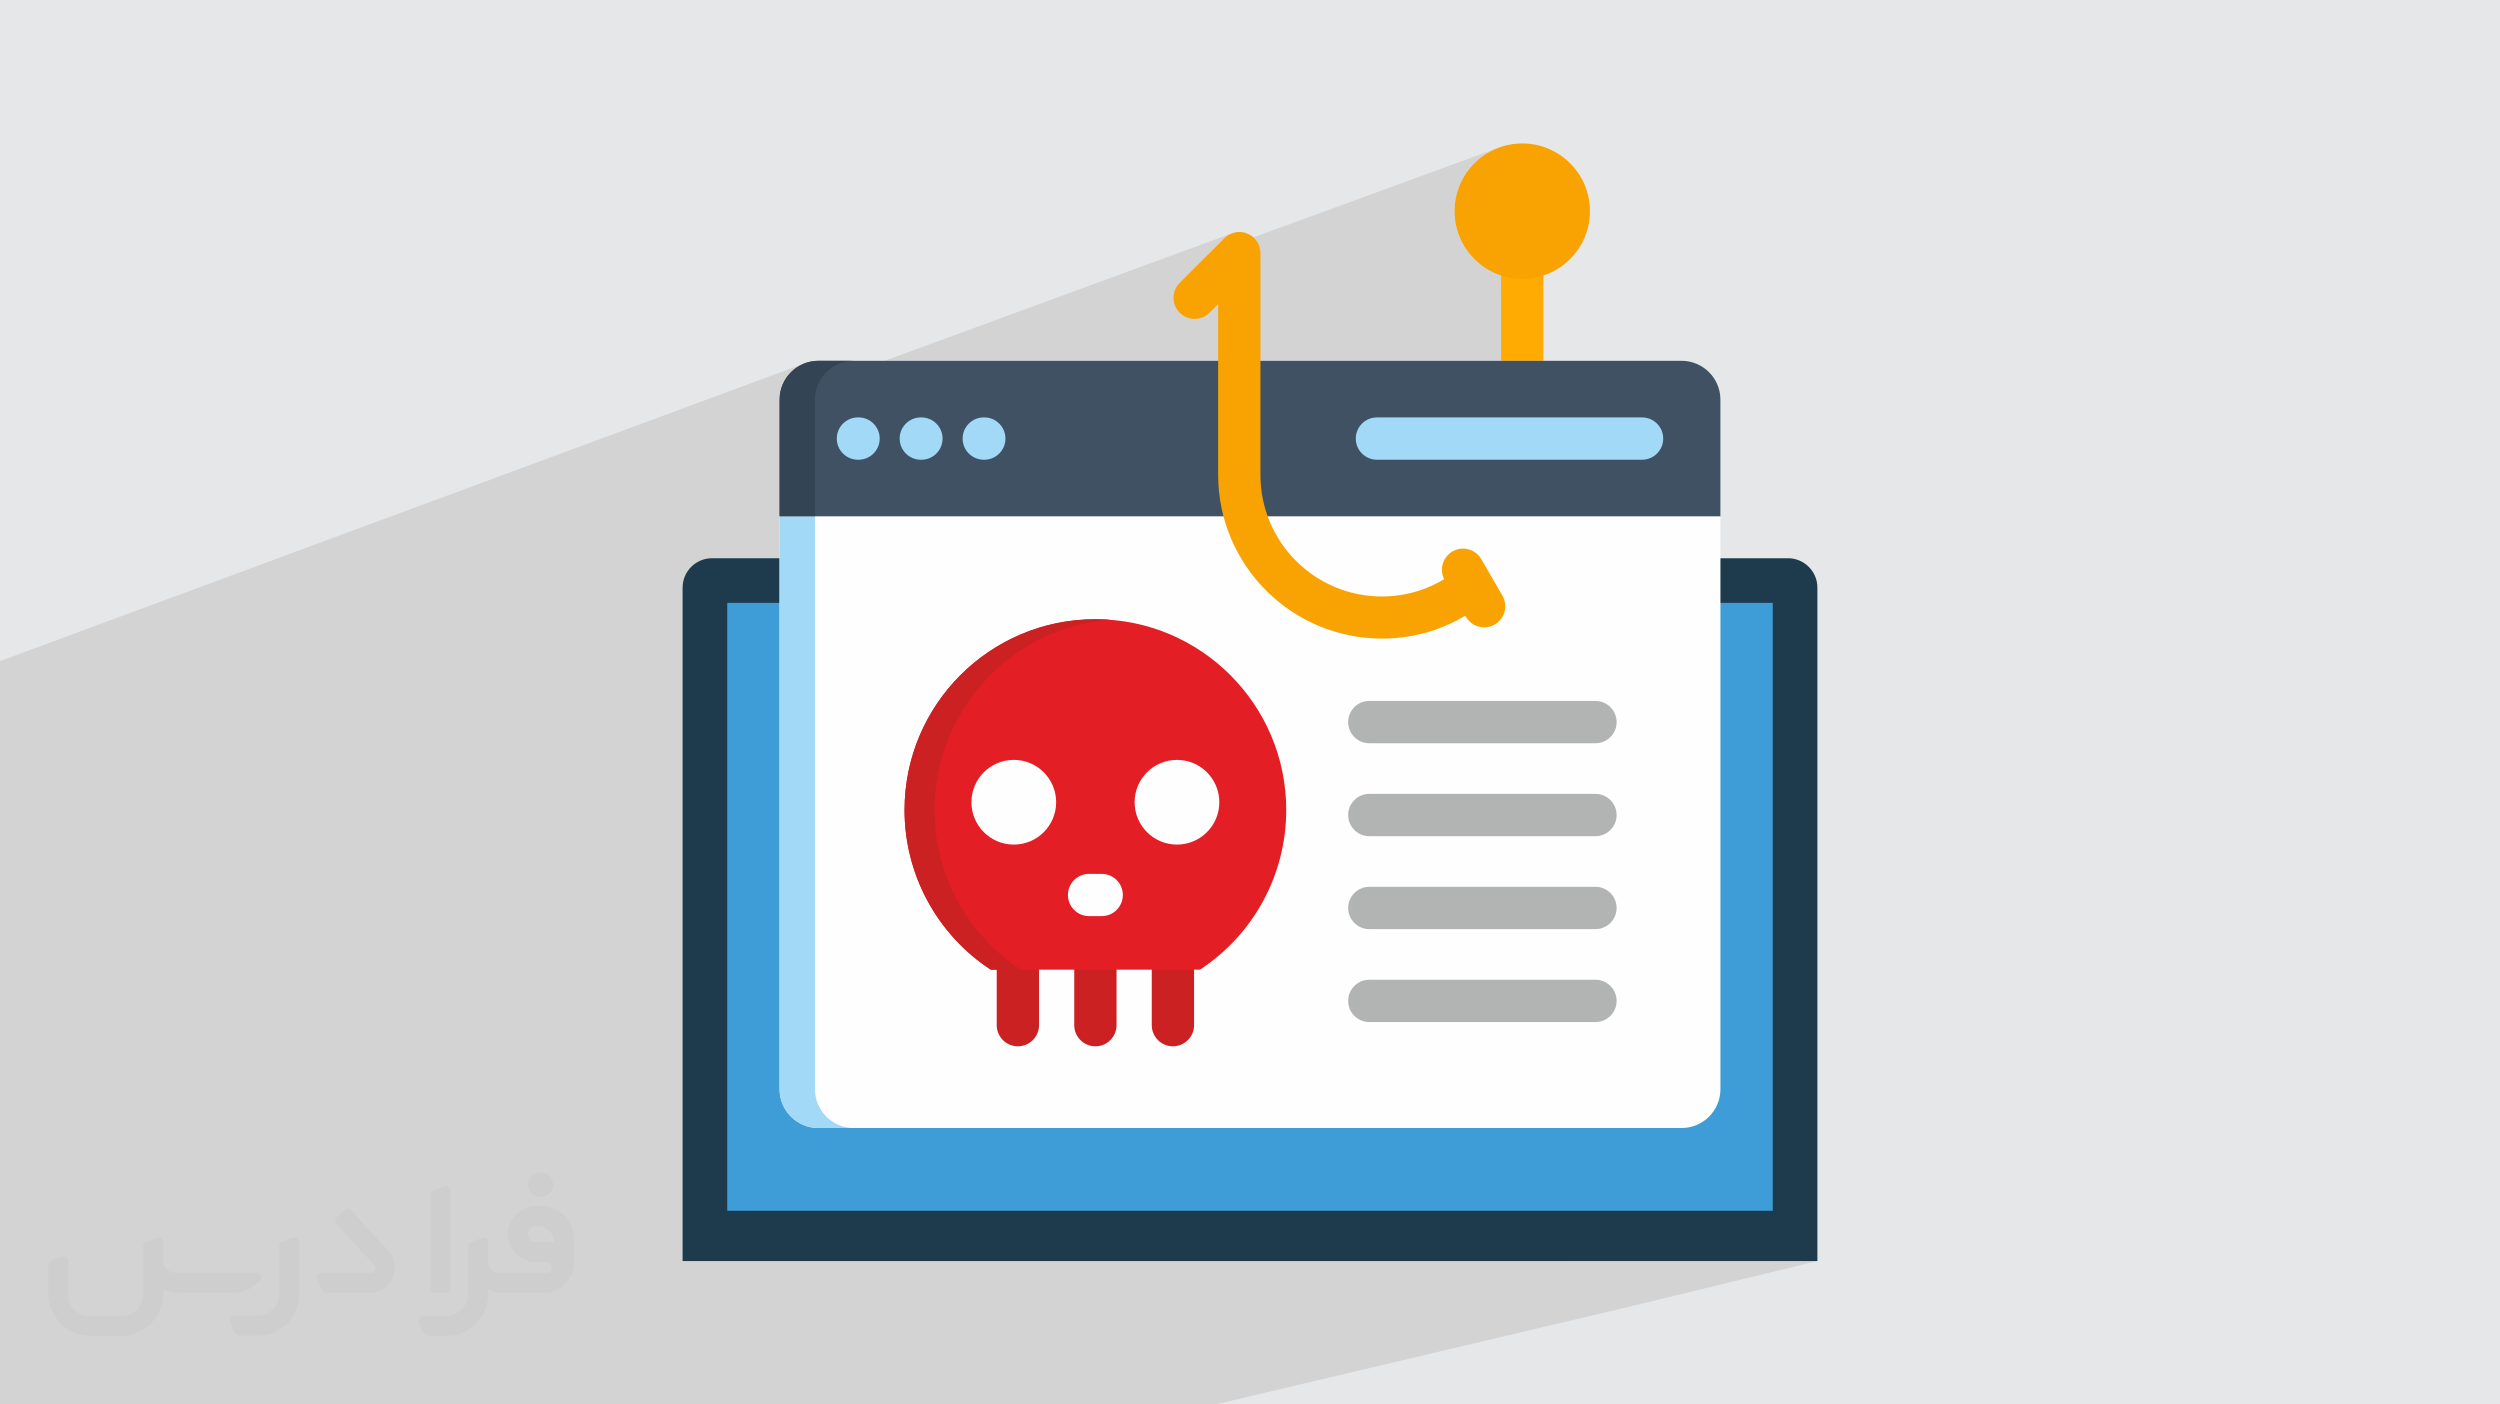
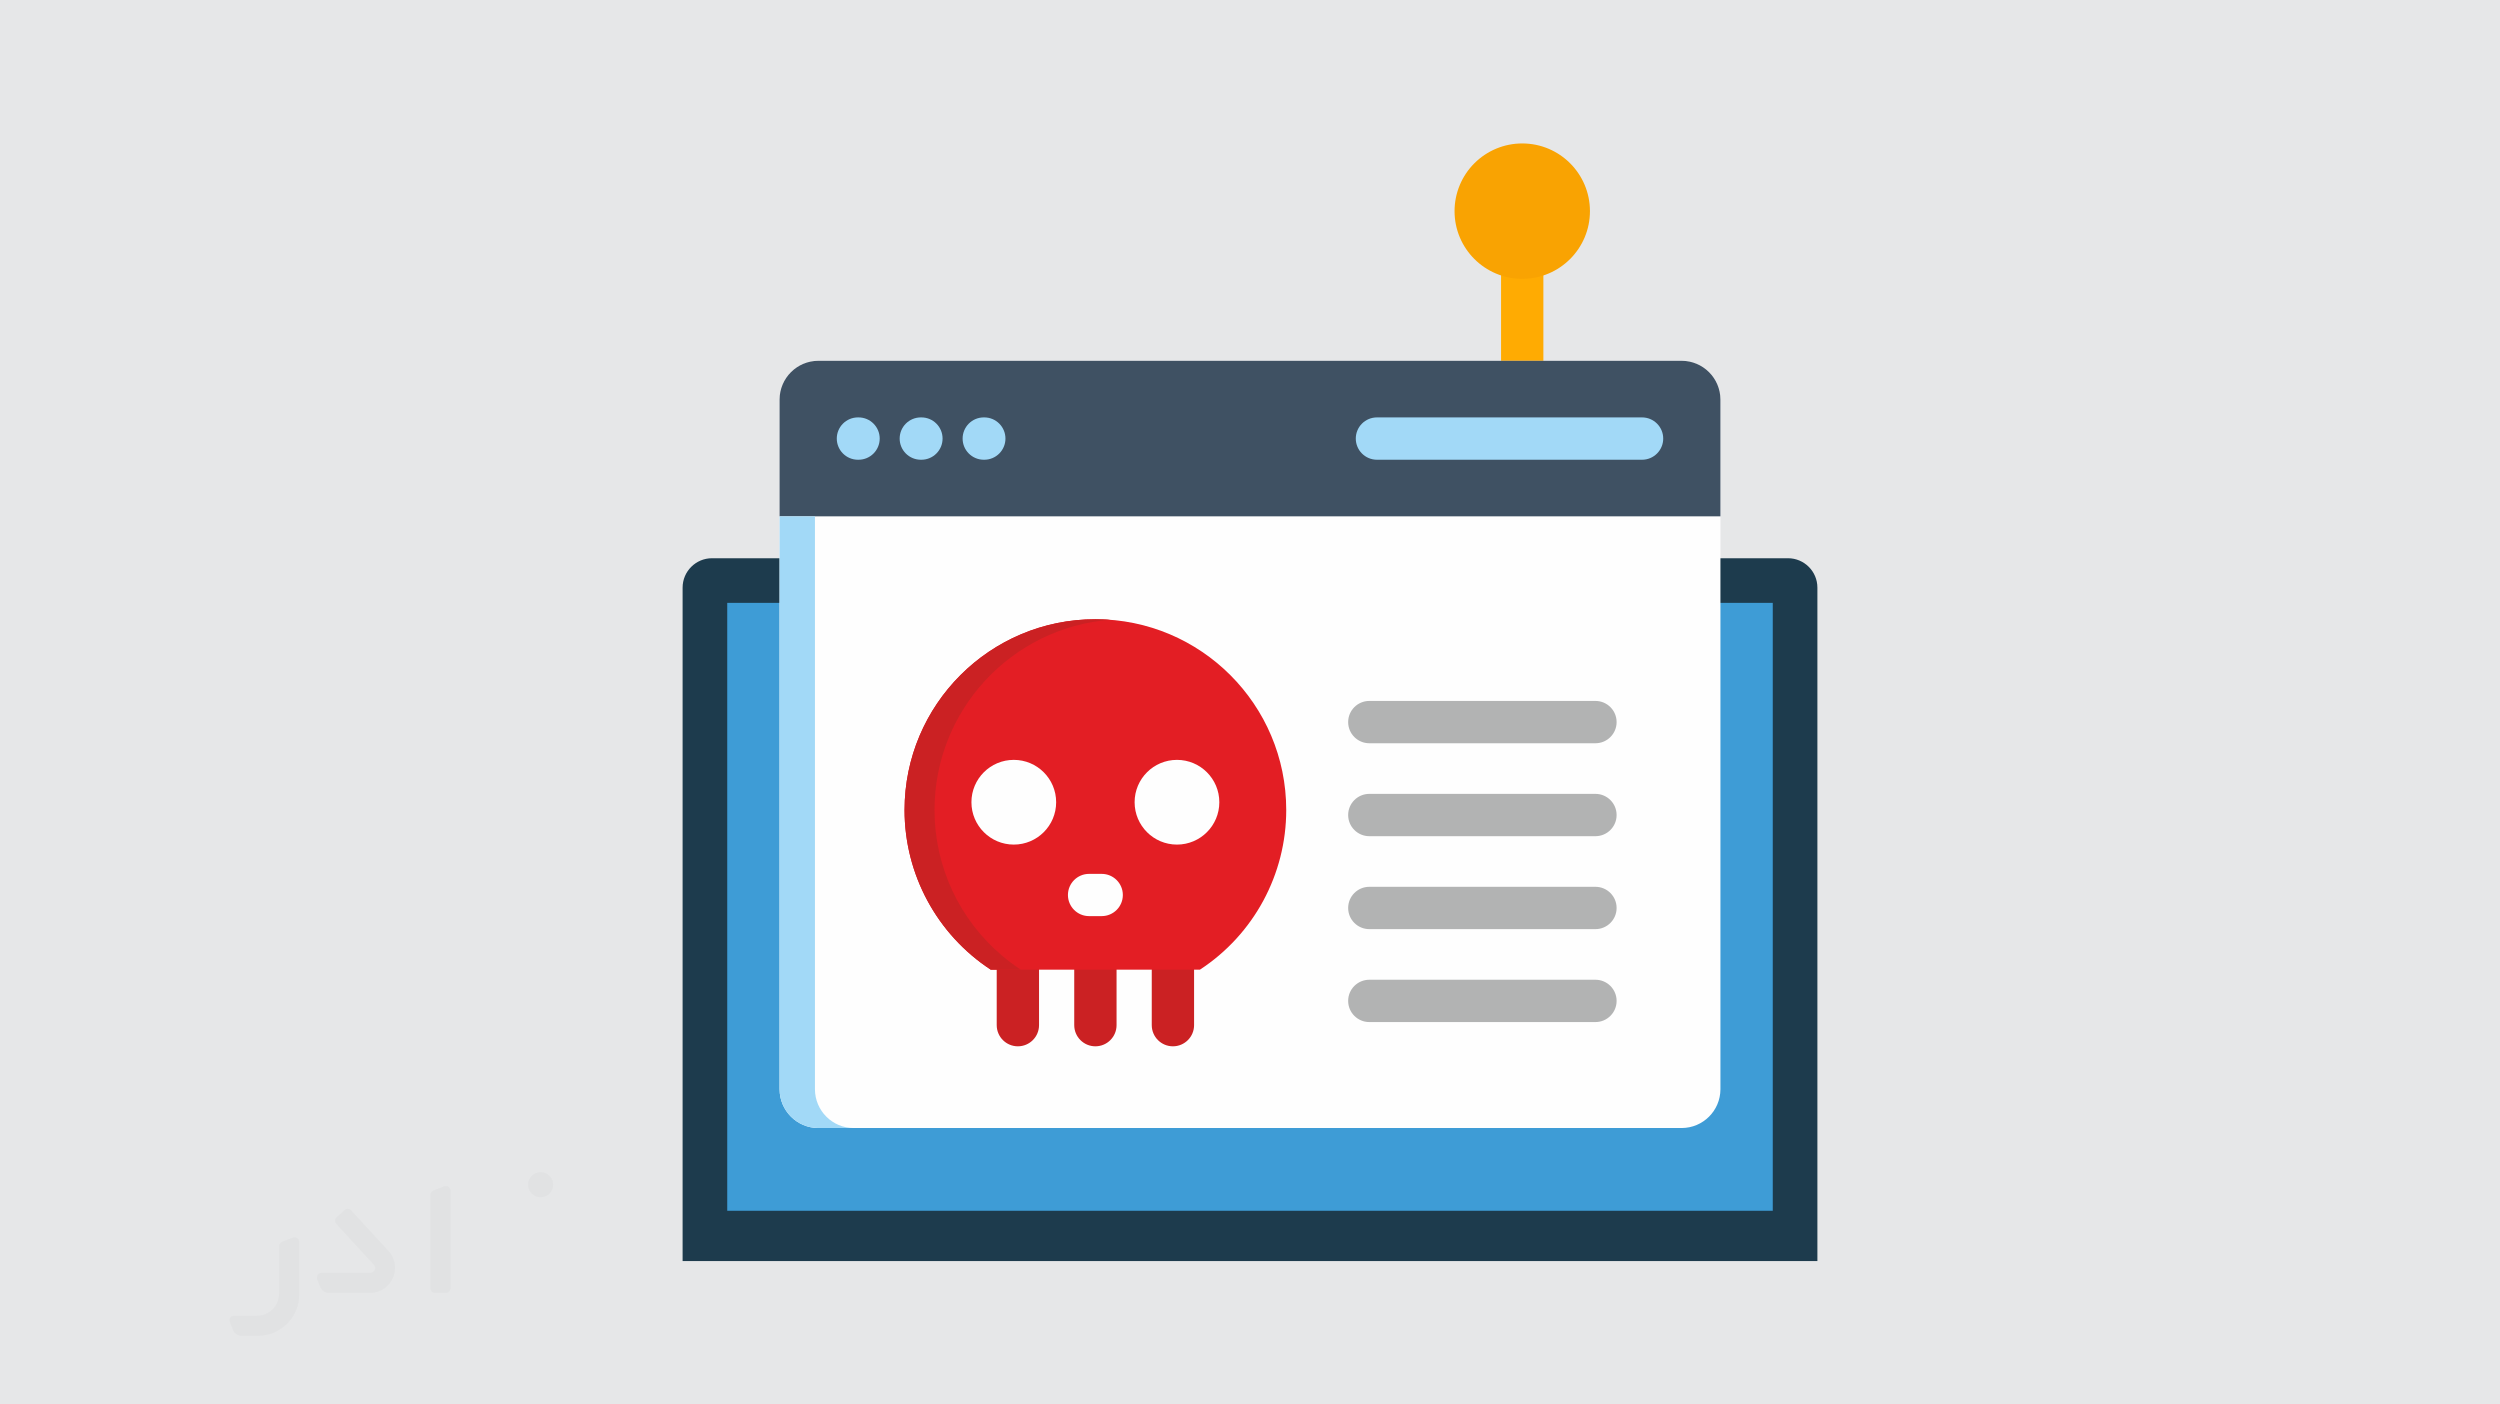
<svg xmlns="http://www.w3.org/2000/svg" xml:space="preserve" width="94.192mm" height="52.917mm" version="1.0" style="shape-rendering:geometricPrecision; text-rendering:geometricPrecision; image-rendering:optimizeQuality; fill-rule:evenodd; clip-rule:evenodd" viewBox="0 0 9404.92 5283.66">
  <defs>
    <style type="text/css">
   
    .fil6 {fill:#FEFEFE}
    .fil12 {fill:#E31E24}
    .fil16 {fill:#CB2123}
    .fil14 {fill:#A2D9F7}
    .fil4 {fill:#1D3B4D}
    .fil15 {fill:#334454}
    .fil5 {fill:#3E9CD6}
    .fil7 {fill:#3F5163}
    .fil13 {fill:#FEFEFE;fill-rule:nonzero}
    .fil11 {fill:#B2B3B3;fill-rule:nonzero}
    .fil10 {fill:#CB2123;fill-rule:nonzero}
    .fil8 {fill:#A2D9F7;fill-rule:nonzero}
    .fil9 {fill:#F9A302;fill-rule:nonzero}
    .fil3 {fill:#FFAB02;fill-rule:nonzero}
    .fil2 {fill:#373435;fill-rule:nonzero;fill-opacity:0.031}
    .fil1 {fill:#2B2A29;fill-opacity:0.102}
    .fil0 {fill:#E6E7E8}
   
  </style>
  </defs>
  <g id="Layer_x0020_1">
    <polygon class="fil0" points="-0,0 9404.92,0 9404.92,5283.66 -0,5283.66 " />
-     <path class="fil1" d="M-0 3002.52l0 -1.3 0 -20.61 0 -17.41 0 -4.24 0 -0.72 0 -4.55 0 -16.79 0 -49.52 0 -0.57 0 -3.77 0 -0.73 0 -21.24 0 -4.02 0 -37.92 0 -4.24 0 -4.14 0 -16.51 0 -9.95 0 -15.32 0 -35.26 0 -13.36 0 -41.91 0 -39.33 0 -7.42 0 -13.87 0 -31.74 0 -6.73 0 -0.02 0 -0.46 0 -38.78 0 -8.42 0 -36.14 0 -0.01 0 -8.52 0 -0.01 3021.68 -1118.11 0.09 -0.03 0 -0.01 0 0.01 -12.71 6.14 0 0.01 -11.99 7.3 -11.2 8.39 -1.48 1.34 94 -34.75 -0.01 0 -94 34.76 -8.85 8.05 -0.01 0 -9.39 10.33 -0.01 0 -8.38 11.2 -7.31 11.99 -6.14 12.7 0 0.02 -0.05 0.13 210.61 -77.62 13.36 -4.91 13.94 -3.61 14.45 -2.24 14.87 -0.8 -271.15 99.87 -0.01 0 -0.93 2.55 -0.01 0 -3.6 13.93 -2.25 14.45 -0.76 14.34 1698.47 -623.42 -7.12 3.44 -6.76 4.13 -6.34 4.82 -5.87 5.47 -57.53 57.53 1093.21 -399.87 -11.57 4.46 -11.34 5.03 -11.09 5.57 -10.82 6.11 -10.52 6.65 -10.2 7.16 -9.88 7.69 -2.64 2.27 163.79 -59.84 -163.79 59.84 -6.89 5.92 -9.14 8.68 -8.72 9.15 -8.23 9.53 -7.71 9.89 -7.2 10.23 -6.67 10.54 -6.14 10.84 -5.6 11.11 -5.04 11.37 -4.48 11.61 -3.91 11.81 -3.33 12.01 -2.76 12.17 -2.16 12.33 -1.55 12.45 -0.94 12.55 -0.31 12.64 1.32 26.03 3.85 25.29 6.28 24.4 8.57 23.39 10.72 22.27 12.75 21 14.67 19.6 16.44 18.08 8.75 7.96 91.59 -32.5 0 56.26 159.22 -56.25 -9.37 4.4 -9.6 3.84 -140.26 49.55 0 28.42 4.01 1.47 24.4 6.28 25.28 3.85 26.04 1.32 26.04 -1.32 25.28 -3.85 24.4 -6.28 -155.46 54.56 0 637.4 530.45 0 16.05 -1.62 14.94 -4.64 -561.43 184.45 0 34.81 825.29 0 -825.29 264.36 0 61.09 1022.17 0 0 2286.95 -45.11 11.22 199.12 177.92 13.89 0 -10.92 2.65 600.98 536.99 -600.98 -536.99 -472.46 114.67 111.77 126.75 282.85 295.57 -282.85 -295.57 260.67 295.57 -260.67 -295.57 -119.49 -124.87 -46.43 11.26 379.94 409.18 -379.94 -409.18 -2.81 0.69 378.61 408.49 -378.61 -408.49 -31.4 7.62 363.92 400.87 -363.92 -400.87 -157.08 38.12 403.58 362.75 -403.58 -362.75 -1536.39 362.75c-1286.07,0 -950.95,0 -2237.02,0l-15.72 0 -1584.68 0 -137.4 0 -51.68 0 -311.86 0 -233.4 0 0 -92.23 0 -6.62 0 -31.3 0 -7.04 0 -2.51 0 -2.68 0 -8.87 0 -13.19 0 -0.01 0 -6.98 0 -52.7 0 -3.75 0 -17.33 0 -53.01 0 -29.62 0 -5.61 0 -1.78 0 -0.01 0 -49.41 0 -23.2 0 -15.42 0 -2.7 0 -8.33 0 -2.37 0 -2.65 0 -44.19 0 -15.09 0 -2.76 0 -0.14 0 -18.95 0 -10.88 0 -43.85 0 -2.82 0 -18.93 0 -2.79 0 -12.57 0 -64.8 0 -26.46 0 -22.68 0 -9.92 0 -2.78 0 -15.82 0 -0.61 0 -5.7 0 -4.41 0 -47.53 0 -107.36 0 -6.64 0 -16.35 0 -0.28 0 -5.08 0 -78.87 0 -2.89 0 -5.17 0 -2.95 0 -1.11 0 -6.7 0 -66.92 0 -0.28 0 -5.16 0 -7.55 0 -0.01 0 -26.15 0 -3 0 -2.91 0 -38.98 0 -10.07 0 -3.16 0 -0.01 0 -1.2 0 -5.85 0 -5.75 0 -44.61 0 -71.28 0 -0.04 0 -10.73 0 -32.67 0 -48.73 0 -89.3 0 -3.26 0 -48.74 0 -18.14 0 -0.04 0 -1.14 0 -32.86 0 -0.02 0 -179.6 0 -91.36 0 -34.38 0 -14.26 0 -123.67 0 -106.61 0 -35 0 -12.75 0 -23.14 0 -1.24 0 -2.91 0 -0.61 0 -9.78 0 -20.93zm6823.09 1741.5l-199.12 -177.92 -435.23 108.3 61.4 69.62 572.95 0zm-591.27 0l-62.1 -64.89 -41.97 10.44 50.55 54.45 53.51 0zm-53.51 0l-50.55 -54.45 -2.55 0.63 49.88 53.82 3.22 0zm-3.22 0l-49.88 -53.82 -28.39 7.07 42.44 46.75 35.84 0zm-35.84 0l-42.44 -46.75 -185.98 46.28 0.52 0.47 227.89 0zm-227.89 0l-0.52 -0.47 -1.89 0.47 2.41 0zm320.45 0l18.32 0 -61.4 -69.62 -19.02 4.73 62.1 64.89zm121.78 117.31l-7.72 1.88 119.49 124.87 -111.77 -126.75zm-627.05 -4321.71l3678.38 4252.07 -3678.38 -4252.07z" />
    <g id="_2554808118752">
      <path class="fil2" d="M1125.4 4672.59l0 197.03c0,20.41 -3.74,40.82 -11.66,59.56 -7.92,18.74 -19.16,36.25 -33.74,50.4 -14.58,14.58 -31.65,25.82 -50.4,33.74 -18.74,7.92 -39.15,11.66 -59.56,11.66l-60.82 0c-7.08,0 -14.16,-2.08 -19.99,-6.25 -5.83,-4.16 -10.41,-9.58 -12.92,-16.25l-11.24 -29.16c-0.83,-2.5 -1.25,-5.41 -1.25,-8.33 0,-2.92 1.25,-5.42 2.92,-7.92 1.67,-2.5 3.74,-4.16 6.25,-5.41 2.5,-1.25 5.41,-2.09 7.91,-1.67l86.23 0c22.08,0 42.91,-8.75 58.73,-24.57 15.41,-15.42 24.15,-36.65 24.15,-58.73l0 -179.12c0,-3.33 1.26,-6.66 3.33,-9.58 2.09,-2.92 5,-5 7.92,-6.25l40.82 -15.83c2.5,-0.84 5.41,-1.25 8.33,-0.84 2.92,0.42 5.42,1.26 7.5,2.92 2.09,1.67 4.17,3.75 5.42,6.25 1.25,2.92 2.08,5.83 2.08,8.33z" />
-       <path class="fil2" d="M2033.88 4536.8l-15 0c-59.57,0 -109.13,48.73 -108.31,107.88 0.42,27.5 12.08,54.16 31.66,73.32 19.57,19.57 46.23,30.4 74.14,30.4l39.57 0c5.42,0 10.41,2.08 14.17,5.83 3.74,3.74 5.83,8.75 5.83,14.16 0,5.42 -2.09,10.41 -5.83,14.17 -3.75,3.74 -8.75,5.83 -14.17,5.83l-179.11 0c-10.83,0 -20.83,-4.58 -28.33,-12.08 -7.5,-7.5 -11.66,-17.91 -12.08,-28.33l0 -74.98c0,-2.92 -0.83,-5.41 -2.08,-7.92 -1.25,-2.5 -3.33,-4.57 -5.42,-6.24 -2.08,-1.67 -4.99,-2.51 -7.5,-2.92 -2.92,-0.42 -5.41,0 -8.33,0.83l-41.24 15.83c-2.92,1.25 -5.83,3.33 -7.92,6.25 -2.08,2.92 -2.92,6.25 -2.92,9.58l0 179.12c0,22.08 -8.75,43.32 -24.15,58.73 -15.42,15.42 -36.65,24.57 -58.73,24.57l-86.64 0.01c-2.92,0 -5.42,0.83 -7.92,2.08 -2.5,1.25 -4.58,3.33 -6.25,5.42 -1.66,2.5 -2.5,4.99 -2.92,7.5 -0.41,2.92 0,5.41 1.26,8.33l11.24 29.16c2.5,6.67 7.08,12.5 12.91,16.66 5.83,4.16 12.91,6.25 20,5.83l60.81 0c41.24,0 80.81,-16.25 109.97,-45.82 29.16,-29.16 45.81,-68.74 45.81,-109.97l0 -18.32c15.84,7.91 33.33,12.08 50.82,12.08l157.03 0c30.41,0 59.99,-12.08 81.65,-33.74 21.66,-21.67 33.74,-50.82 33.74,-81.65l0 -85.81c0,-33.32 -13.33,-65.39 -36.65,-89.14 -23.74,-23.74 -55.82,-36.65 -89.14,-36.65zm50.39 136.2l-66.64 0c-7.92,0 -15.42,-2.5 -21.25,-7.91 -5.83,-5.42 -9.59,-12.5 -10.41,-20.42 0,-4.16 0.42,-8.75 2.08,-12.91 1.67,-4.16 3.75,-7.91 6.67,-10.82 5.83,-5.42 13.75,-8.76 21.66,-8.76l7.09 0c16.25,0 31.65,6.25 42.9,17.91 11.66,11.25 17.91,26.66 17.91,42.91z" />
      <path class="fil2" d="M1694.39 4478.9l0 367.39c0,2.08 -0.42,4.57 -1.25,6.66 -0.84,2.09 -2.09,4.16 -3.75,5.83 -1.67,1.67 -3.33,2.92 -5.41,3.74 -2.09,0.84 -4.16,1.26 -6.67,1.26l-40.82 0c-2.08,0 -4.58,-0.42 -6.66,-1.26 -2.09,-0.83 -4.16,-2.08 -5.42,-3.74 -1.66,-1.67 -2.92,-3.74 -3.74,-5.83 -0.83,-2.09 -1.25,-4.58 -1.25,-6.66l0 -351.57c0,-3.32 0.83,-6.66 2.92,-9.58 2.08,-2.92 4.58,-5 7.91,-6.25l40.83 -15.83c2.5,-0.84 5.41,-1.25 8.33,-1.25 2.92,0.41 5.41,1.25 7.5,2.92 2.5,1.66 4.16,3.74 5.41,6.24 1.25,2.09 2.09,5 2.09,7.92z" />
      <path class="fil2" d="M1391.56 4863.79l-153.7 0c-7.08,0 -14.17,-2.09 -20,-6.25 -5.83,-4.16 -10.41,-9.99 -13.33,-16.66l-11.24 -28.74c-0.83,-2.51 -1.25,-5.42 -0.83,-8.34 0.41,-2.92 1.25,-5.41 2.92,-7.91 1.66,-2.51 3.74,-4.16 6.24,-5.42 2.51,-1.25 5.42,-2.08 7.92,-2.08l184.11 0c3.33,0 6.66,-1.25 9.58,-2.92 2.93,-2.09 5,-4.58 6.67,-7.92 1.25,-3.33 1.67,-6.66 1.25,-9.99 -0.42,-3.33 -2.08,-6.67 -4.16,-9.17l-141.63 -154.12c-2.92,-3.33 -4.58,-7.92 -4.58,-12.5 0,-4.58 2.09,-8.75 5.83,-12.08l29.58 -27.49c3.33,-2.92 7.92,-4.58 12.5,-4.58 4.58,0.42 8.75,2.09 12.08,5.83l140.37 152.87c55.41,59.57 12.5,157.46 -69.56,157.46z" />
-       <path class="fil2" d="M977.53 4817.97l-20 17.07c-20.83,17.91 -47.49,27.91 -74.98,27.91l-211.19 0c-19.57,0 -39.15,-4.16 -57.06,-12.49l0 16.25c0,20.82 -4.16,41.65 -12.08,60.81 -7.91,19.16 -19.57,36.65 -34.57,51.65 -14.58,14.58 -32.07,26.24 -51.65,34.58 -19.16,7.91 -39.99,12.07 -60.82,12.07l-114.55 0.01c-20.83,0 -41.66,-4.17 -60.82,-12.08 -19.16,-7.92 -36.65,-19.58 -51.65,-34.58 -14.58,-14.58 -26.24,-32.07 -34.57,-51.65 -7.92,-19.16 -12.08,-39.98 -12.08,-60.81l0 -107.89c0,-3.33 1.25,-6.66 2.92,-9.58 2.09,-2.92 4.58,-5 7.92,-6.25l40.82 -15.83c2.5,-0.84 5.41,-1.26 8.33,-0.84 2.92,0.42 5.42,1.25 7.5,2.92 2.09,1.67 4.16,3.75 5.42,6.25 1.25,2.5 2.08,5 2.08,7.92l0 128.71c0,20.83 8.34,40.82 22.92,55.41 14.58,14.58 34.57,22.91 55.4,22.91l125.79 0c20.83,0 40.41,-8.34 54.99,-22.92 14.58,-14.58 22.92,-34.57 22.92,-55.4l0 -184.11c0,-3.33 1.25,-6.67 2.92,-9.59 2.08,-2.92 4.57,-4.99 7.91,-6.24l40.82 -15.84c2.51,-0.83 5.42,-1.25 8.34,-0.83 2.92,0.42 5.41,1.25 7.91,2.92 2.51,1.67 4.17,3.74 5.42,6.25 1.25,2.5 2.08,5.41 2.08,7.91l0 70.4c0,11.66 4.58,23.32 12.92,31.65 8.33,8.34 19.57,13.33 31.65,13.33l307.4 0c3.33,0 7.09,0.84 9.59,2.92 2.92,2.09 5,5 6.25,7.92 1.25,3.33 1.25,6.66 0.41,10.41 0,3.74 -2.08,6.66 -4.57,8.75z" />
      <path class="fil2" d="M2033.88 4503.89c25.82,0 47.07,-21.25 47.07,-47.07 0,-25.83 -21.25,-47.07 -47.07,-47.07 -25.83,0 -47.08,21.24 -47.08,47.07 0,25.82 21.25,47.07 47.08,47.07z" />
    </g>
    <g id="_2554808122832">
      <path class="fil3" d="M5806.13 2383.49c0,43.96 -35.65,79.61 -79.61,79.61 -43.96,0 -79.61,-35.65 -79.61,-79.61l0 -1433.65c24.66,12.51 51.95,19.03 79.61,19.03 27.66,0 54.94,-6.52 79.61,-19.02l0 1433.64z" />
      <path class="fil4" d="M6836.98 4744.03l-4269.04 0 0 -2533.44c0.09,-61 49.54,-110.43 110.53,-110.53l4047.98 0c61,0.1 110.52,49.54 110.52,110.54l0 2533.43z" />
      <polygon class="fil5" points="6669.08,4554.88 6669.08,2267.94 2735.84,2267.94 2735.84,4554.88 " />
      <path class="fil6" d="M3078.37 1357.29l3248.19 0c80.31,0.26 145.39,65.33 145.64,145.66l0 2595c-0.25,80.33 -65.33,145.4 -145.66,145.64l-3248.17 0.01c-80.32,-0.25 -145.4,-65.32 -145.64,-145.65l0 -2595c0.24,-80.33 65.32,-145.4 145.65,-145.66l-0.01 0z" />
      <path class="fil7" d="M6472.2 1942.49l-3539.48 0 0 -439.55c0.25,-80.33 65.33,-145.4 145.66,-145.65l3248.18 0c80.31,0.25 145.39,65.32 145.64,145.65l0 439.55z" />
      <path class="fil8" d="M3700.94 1729.49c-43.94,0 -79.61,-35.67 -79.61,-79.63 0,-43.94 35.67,-79.61 79.62,-79.61l1.93 0c43.96,0 79.61,35.67 79.61,79.61 0,43.96 -35.65,79.63 -79.61,79.63l-1.94 0z" />
      <path class="fil8" d="M3227.56 1729.49c-43.96,0 -79.61,-35.67 -79.61,-79.63 0,-43.94 35.65,-79.61 79.61,-79.61l2.24 0c43.97,0 79.62,35.67 79.62,79.61 0,43.96 -35.65,79.63 -79.61,79.63l-2.25 0z" />
      <path class="fil8" d="M3464.1 1729.49c-43.95,0 -79.6,-35.67 -79.6,-79.63 0,-43.94 35.65,-79.61 79.61,-79.61l2.24 0c43.95,0 79.61,35.67 79.61,79.61 0,43.96 -35.66,79.63 -79.61,79.63l-2.25 0z" />
      <path class="fil8" d="M5180.02 1729.49c-43.96,0 -79.61,-35.67 -79.61,-79.63 0,-43.94 35.65,-79.61 79.61,-79.61l997.34 0c43.96,0 79.61,35.67 79.61,79.61 0,43.96 -35.65,79.63 -79.61,79.63l-997.34 0z" />
-       <path class="fil9" d="M5512.25 2316.27c-36.56,21.83 -75.74,39.99 -116.04,53.85 -63.35,21.27 -129.97,32.27 -196.92,32.27 -340.09,0 -616.1,-275.49 -616.71,-615.59l0 -642.5 -31.91 31.89c-14.93,15.11 -35.27,23.59 -56.48,23.59 -43.9,0 -79.51,-35.62 -79.51,-79.53 0,-21.21 8.49,-41.56 23.54,-56.48l166.92 -166.91c14.98,-15.44 35.58,-24.17 57.09,-24.17 43.91,0 79.53,35.62 79.53,79.53 0,0.02 0,0.05 0,0.06l0 834.61c0,-0.02 0,0.09 0,0.09 0,252.3 204.61,456.91 456.91,456.91 49.86,0 99.46,-8.2 146.65,-24.15 30.52,-10.56 59.96,-24.36 87.68,-40.93 -5.58,-11.07 -8.5,-23.3 -8.5,-35.69 0,-43.81 35.53,-79.33 79.34,-79.33 28.3,0 54.49,15.1 68.67,39.59l79.61 137.6c7,12.09 10.69,25.82 10.69,39.8 0,43.81 -35.52,79.35 -79.34,79.35 -28.28,0 -54.46,-15.07 -68.65,-39.54l-2.58 -4.32 0.01 0z" />
      <path class="fil9" d="M5726.54 539.63c0.01,0 0.08,0 0.11,0 140.64,0 254.68,114.06 254.68,254.68 0,140.63 -114.05,254.67 -254.68,254.67 -140.64,0 -254.67,-114.05 -254.67,-254.67 0,-67.6 26.93,-132.53 74.75,-180.25 47.7,-47.61 112.43,-74.44 179.82,-74.44l0 0z" />
      <path class="fil10" d="M3749.59 3647.78c0.01,-43.96 35.66,-79.62 79.62,-79.62 43.96,0 79.61,35.66 79.61,79.62l0 208.81c0,43.96 -35.65,79.61 -79.61,79.61 -43.96,0 -79.61,-35.65 -79.61,-79.61l-0.01 -208.81zm583.26 0c0.01,-43.96 35.66,-79.62 79.62,-79.62 43.95,0 79.61,35.66 79.61,79.62l0 208.81c0,43.96 -35.66,79.61 -79.61,79.61 -43.96,0 -79.61,-35.65 -79.61,-79.61l-0.01 -208.81zm-291.63 0c0.01,-43.96 35.66,-79.62 79.62,-79.62 43.96,0 79.61,35.66 79.61,79.62l0 208.81c0,43.96 -35.65,79.61 -79.61,79.61 -43.96,0 -79.61,-35.65 -79.61,-79.61l-0.01 -208.81z" />
      <path class="fil11" d="M5151.33 2796.09c-43.94,0 -79.61,-35.65 -79.61,-79.61 0,-43.96 35.67,-79.61 79.61,-79.61l850.71 0c43.95,0 79.61,35.65 79.61,79.61 0,43.96 -35.66,79.61 -79.61,79.61l-850.71 0zm0 1048.89c-43.94,0 -79.61,-35.65 -79.61,-79.61 0,-43.95 35.67,-79.61 79.61,-79.61l850.71 0c43.95,0 79.61,35.66 79.61,79.61 0,43.96 -35.66,79.61 -79.61,79.61l-850.71 0zm0 -349.61c-43.94,-0.01 -79.61,-35.66 -79.61,-79.62 0,-43.95 35.67,-79.61 79.61,-79.61l850.71 0.01c43.95,-0.01 79.61,35.65 79.61,79.6 0,43.96 -35.66,79.61 -79.61,79.61l-850.71 0.01zm0 -349.63c-43.94,-0.01 -79.61,-35.66 -79.61,-79.62 0,-43.95 35.67,-79.61 79.61,-79.61l850.71 0c43.95,0 79.61,35.66 79.61,79.61 0,43.96 -35.66,79.61 -79.61,79.61l-850.71 0.01z" />
      <path class="fil12" d="M4120.82 2329.49c-0.05,0 0.13,0 0.13,0 396.37,0 717.81,321.43 717.81,717.8 0,242.05 -122.08,467.89 -324.51,600.48l-787.22 0c-202.25,-132.63 -324.18,-358.42 -324.18,-600.34 0,-396.45 321.51,-717.94 717.96,-717.94l0 0z" />
      <path class="fil6" d="M3813.72 2858.6c0.06,0 0.1,0 0.13,0 88,0 159.35,71.35 159.35,159.35 0,87.99 -71.35,159.35 -159.35,159.35 -87.93,0 -159.27,-71.24 -159.35,-159.17 0,-0.09 0,-0.23 0,-0.31 0,-87.91 71.31,-159.22 159.23,-159.22 0,0 0,0 0,0l-0.01 0zm613.87 0c0.06,0 0.09,0 0.13,0 87.99,0 159.34,71.35 159.34,159.35 0,87.99 -71.35,159.35 -159.34,159.35 -87.94,0 -159.27,-71.24 -159.35,-159.17 0,-0.09 0,-0.23 0,-0.31 0,-87.91 71.3,-159.22 159.23,-159.22 0,0 0,0 0,0l-0.01 0z" />
      <path class="fil13" d="M4096.96 3446.38c-43.85,0 -79.42,-35.59 -79.42,-79.44 0,-43.85 35.57,-79.44 79.42,-79.44l47.7 0.02c43.87,-0.02 79.44,35.57 79.44,79.42 0,43.85 -35.57,79.44 -79.44,79.44l-47.7 0z" />
      <path class="fil14" d="M3065.81 2267.94l0 -325.45 -133.09 0 0 2155.46c0.25,80.33 65.33,145.4 145.66,145.64l133.08 0.01c-80.33,-0.25 -145.39,-65.32 -145.65,-145.65l0 -1830.01z" />
-       <path class="fil15" d="M2932.72 1942.49l133.09 0 0 -439.55c0.26,-80.33 65.32,-145.4 145.66,-145.65l-133.1 0c-80.32,0.25 -145.41,65.33 -145.64,145.67l-0.01 439.53z" />
      <path class="fil16" d="M3515.65 3047.44c0,-0.01 0,-0.01 0,-0.01 0,-374.68 288.14,-686.49 661.61,-715.96 -18.69,-1.3 -37.38,-1.95 -56.4,-1.95 -396.48,-0.03 -717.99,321.46 -717.99,717.91 0,241.92 121.93,467.71 324.14,600.33l113.19 0.01c-24.62,-16 -48.36,-33.75 -70.61,-52.81 -161.01,-135.82 -253.96,-336.04 -253.96,-546.74 0,-0.17 0,-0.61 0,-0.79l0.03 0z" />
    </g>
  </g>
</svg>